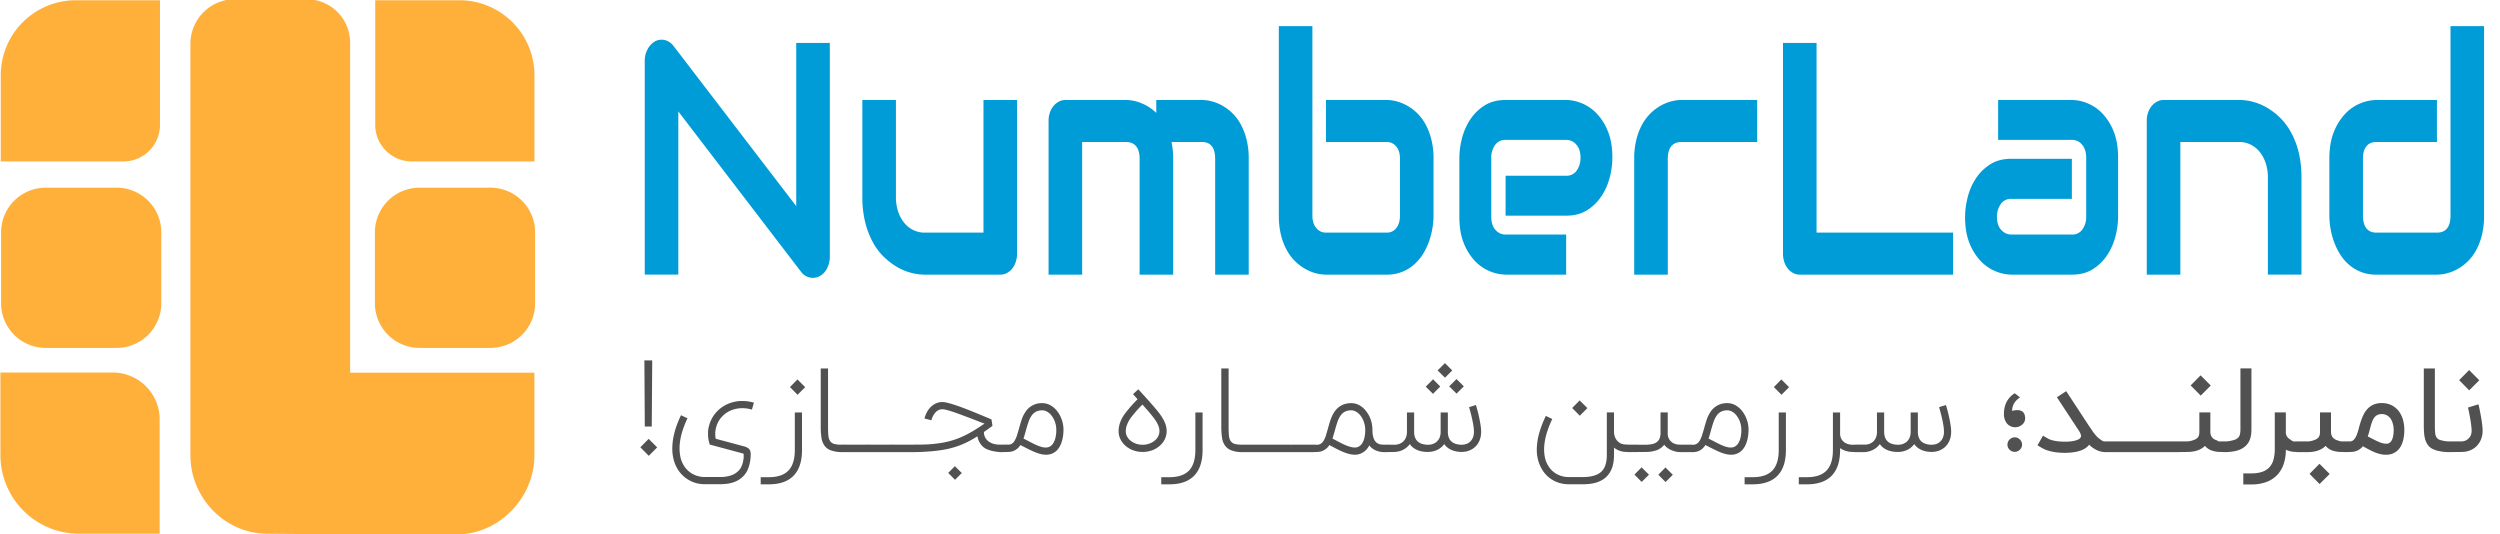
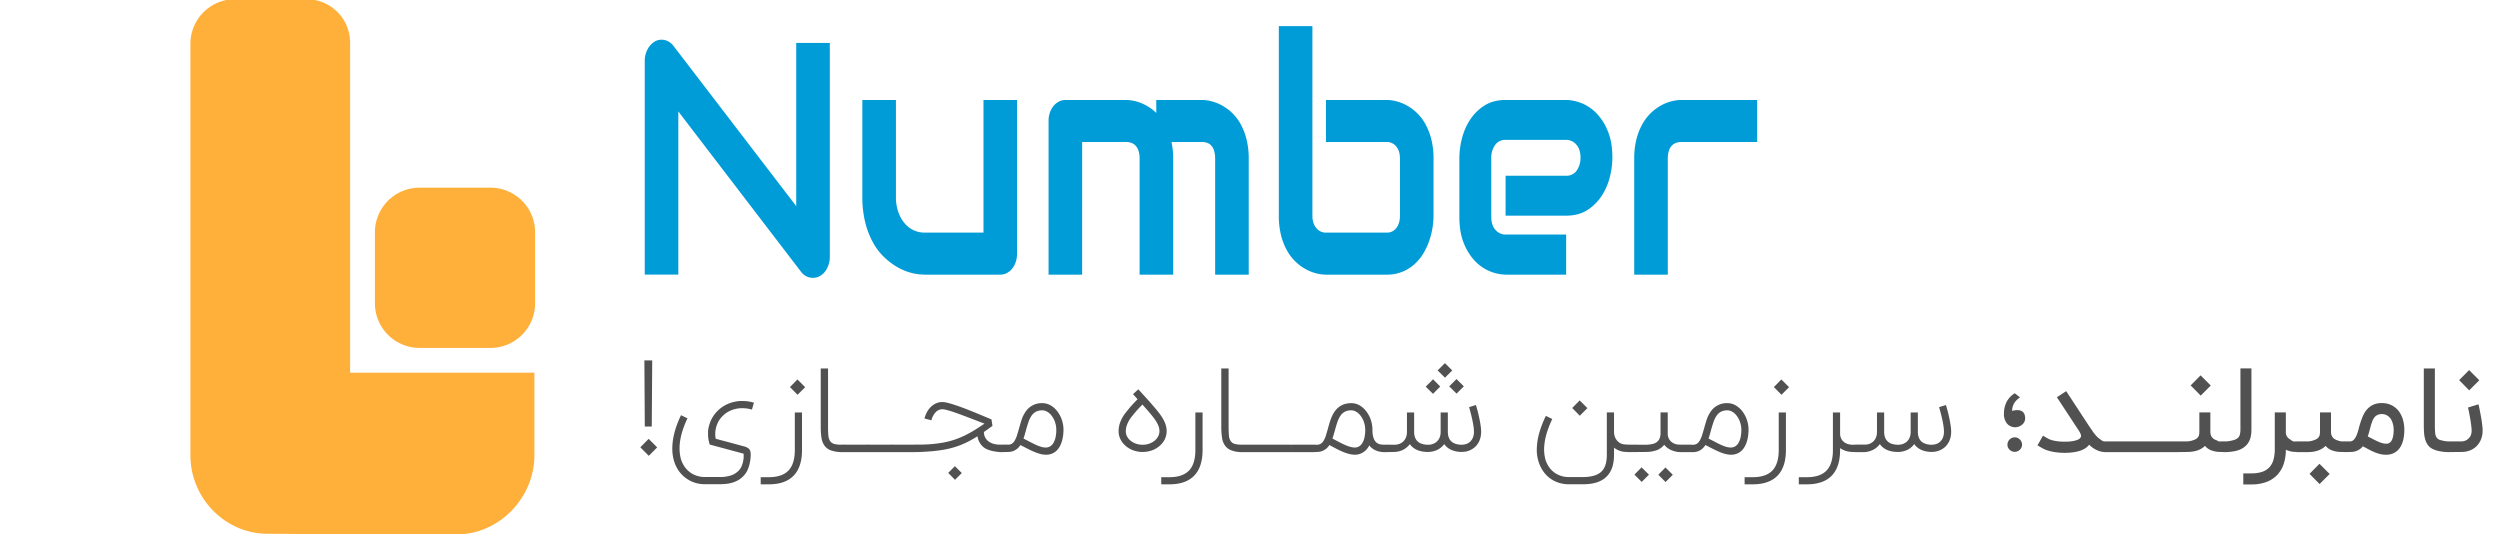
<svg xmlns="http://www.w3.org/2000/svg" width="2339" height="500" viewBox="0 0 2339 500">
  <defs>
    <style>      .cls-1, .cls-2 {        fill: #ffb03b;      }      .cls-1, .cls-2, .cls-3, .cls-4, .cls-5 {        fill-rule: evenodd;      }      .cls-2 {        filter: url(#filter);      }      .cls-3 {        fill: #515151;      }      .cls-4, .cls-5 {        fill: #009cd7;      }      .cls-5 {        filter: url(#filter-2);      }    </style>
    <filter id="filter" x="178.156" y="-0.781" width="322.5" height="500.781" filterUnits="userSpaceOnUse" />
    <filter id="filter-2" x="1668.16" y="24.438" width="655.93" height="232.5" filterUnits="userSpaceOnUse" />
  </defs>
-   <path id="Rectangle_2_copy_4" data-name="Rectangle 2 copy 4" class="cls-1" d="M70.951,0.22h78.734V116.834a34.219,34.219,0,0,1-34.219,34.219H0.7V70.475A70.255,70.255,0,0,1,70.951.22Zm280.111,0H429.8a70.256,70.256,0,0,1,70.256,70.255v80.578H385.281a34.219,34.219,0,0,1-34.219-34.219V0.22ZM0.393,348.53h105.08a43.91,43.91,0,0,1,43.909,43.91V499.364h-75.4A73.586,73.586,0,0,1,.393,425.778V348.53Zm42.4-172.944h66.319a41.79,41.79,0,0,1,41.789,41.79v66.346a41.789,41.789,0,0,1-41.789,41.789H42.788A41.789,41.789,0,0,1,1,283.722V217.376A41.79,41.79,0,0,1,42.788,175.586Z" />
  <path id="Rectangle_2_copy_5" data-name="Rectangle 2 copy 5" class="cls-2" d="M392.549,175.586h66.319a41.79,41.79,0,0,1,41.789,41.79v66.346a41.789,41.789,0,0,1-41.789,41.789H392.549a41.788,41.788,0,0,1-41.789-41.789V217.376A41.789,41.789,0,0,1,392.549,175.586ZM219.94-.788h66.318c23.08,0,41.317,17.933,41.317,41.017V500l-77.353-.636c-39.8,0-72.072-33.485-72.072-73.3V41.01A41.794,41.794,0,0,1,219.94-.788ZM327.575,348.659H499.983V426.01c0,39.805-32.99,73.99-72.8,73.99H327.575V348.659Z" />
-   <path id="_نامبرلنـــد_سرزمین_شمـــاره_مجـــازی_copy" data-name="!نامبرلنـــد؛ سرزمین شمـــاره مجـــازی copy" class="cls-3" d="M610.22,337.218h-7.336l0.383,61.817h6.515Zm-3.23,89.248,7.883-7.884-7.993-7.994-7.773,7.884Zm86.932-51.3a30.435,30.435,0,0,0-5.748.547,34.792,34.792,0,0,0-6.131,1.753,30.656,30.656,0,0,0-5.612,2.874,31.861,31.861,0,0,0-4.9,3.915,30.218,30.218,0,0,0-8.048,13.688,24.566,24.566,0,0,0-1.04,5.969v2.3a30.189,30.189,0,0,0,1.04,7.83l0.493,1.862,31.7,8.541q0.108,1.1.109,2.245,0,0.822-.055,1.643a25.95,25.95,0,0,1-.684,4.243,22.269,22.269,0,0,1-1.423,4.052,13.182,13.182,0,0,1-2.272,3.422,17.666,17.666,0,0,1-7.117,4.654,32.553,32.553,0,0,1-11.058,1.588H659.652a23.817,23.817,0,0,1-11.414-2.738,21.869,21.869,0,0,1-8.293-7.775,24.469,24.469,0,0,1-3.312-8.1,39.752,39.752,0,0,1-.849-7.94q0-1.587.11-3.285a56.912,56.912,0,0,1,2.217-11.964,83.805,83.805,0,0,1,5.119-13.113l-6.077-2.9q-7.61,15.77-8.1,29.293Q629,418.8,629,419.841a40.643,40.643,0,0,0,1.04,9.2,32.457,32.457,0,0,0,4.215,10.294,28.9,28.9,0,0,0,4.845,5.831,30,30,0,0,0,6.049,4.326,28.756,28.756,0,0,0,6.843,2.655,30.121,30.121,0,0,0,7.227.877h13.959a56.726,56.726,0,0,0,6.98-.411,30.487,30.487,0,0,0,6.295-1.451,24.253,24.253,0,0,0,5.584-2.793,22.286,22.286,0,0,0,4.79-4.435,18.287,18.287,0,0,0,2.655-4.352,30.787,30.787,0,0,0,1.7-4.983,39.028,39.028,0,0,0,.9-4.955,38.449,38.449,0,0,0,.273-4.271,16.947,16.947,0,0,0-.164-2.409,5.56,5.56,0,0,0-.766-2.136,5.823,5.823,0,0,0-1.889-1.806,12.9,12.9,0,0,0-3.476-1.424q-1.314-.328-3.5-0.931t-4.844-1.314q-2.656-.711-5.475-1.478t-5.337-1.424q-2.519-.657-4.462-1.177t-2.819-.794a24.158,24.158,0,0,1-.438-4.545,23.179,23.179,0,0,1,1.1-7.063,22.556,22.556,0,0,1,5.967-9.8,24.038,24.038,0,0,1,8.293-5.365,27.5,27.5,0,0,1,9.991-1.807,32.6,32.6,0,0,1,8.978,1.314l1.861-6.461a38.162,38.162,0,0,0-10.894-1.588h-0.547Zm25.4,77.969q15.327,0,23.184-8.1t7.856-23.982V385.894h-6.734v35.151q0,12.429-5.474,18.671-5.969,6.735-18.832,6.735h-7.609v6.68h7.609ZM746.2,369.358l7.117-7.118-7.226-7.227-7.008,7.118ZM788,423v-7h-1a22.128,22.128,0,0,1-6.394-.622,6.836,6.836,0,0,1-3.914-2.628,10.894,10.894,0,0,1-1.643-5.174q-0.327-3.285-.328-8.377v-54.48h-6.843V399.2a69.592,69.592,0,0,0,.657,10.157,17.373,17.373,0,0,0,2.737,7.419,12.635,12.635,0,0,0,6,4.544A30.642,30.642,0,0,0,788,423h0Zm0-7v7h22v-7H788Zm22,0v7h23v-7H810Zm23,0v7h22v-7H833Zm105,0h-2a22.945,22.945,0,0,1-6.031-.649,14.926,14.926,0,0,1-4.927-2.272,10.967,10.967,0,0,1-3.285-3.751,10.711,10.711,0,0,1-1.2-5.147q1.916-1.368,3.914-2.792t4.078-2.957l-0.93-6.077q-0.878-.328-2.929-1.178t-4.927-2.053q-2.874-1.2-6.323-2.628t-7.117-2.875q-3.667-1.449-7.335-2.792t-6.953-2.382q-3.284-1.039-5.939-1.67a19.736,19.736,0,0,0-4.353-.629,14.322,14.322,0,0,0-5.994,1.231,16.965,16.965,0,0,0-4.845,3.313,20.016,20.016,0,0,0-3.64,4.873,26.544,26.544,0,0,0-2.327,5.968l6.515,1.7a16.13,16.13,0,0,1,4.023-7.611,8.629,8.629,0,0,1,6.214-2.738,16.271,16.271,0,0,1,3.7.6q2.382,0.6,5.5,1.616t6.815,2.382q3.7,1.368,7.637,2.847t7.965,3.039q4.024,1.56,7.8,2.984-5.091,3.449-9.689,6.269a101.293,101.293,0,0,1-9.17,5.01,81.122,81.122,0,0,1-9.416,3.805,77.935,77.935,0,0,1-10.456,2.656,113.5,113.5,0,0,1-12.262,1.533C865.672,415.953,860.839,416,855,416v7c5.328,0,9.769-.293,13.93-0.586s8.019-.712,11.578-1.259a91.958,91.958,0,0,0,9.908-2.053,78.138,78.138,0,0,0,8.677-2.875A80.169,80.169,0,0,0,907,412.559q3.8-2.025,7.527-4.381a16.977,16.977,0,0,0,2,5.832,15.971,15.971,0,0,0,3.969,4.626,13.709,13.709,0,0,0,3.148,1.78,28.37,28.37,0,0,0,4.051,1.341,35.7,35.7,0,0,0,4.352.822A33.9,33.9,0,0,0,936,423h2v-7Zm-44.491,32.915,6.351-6.351-6.46-6.407-6.241,6.3Zm84.634-30.224a13.3,13.3,0,0,1-3.668-.548,32.487,32.487,0,0,1-4.818-1.752q-2.574-1.149-5.584-2.737t-6.514-3.34q0.657-1.808,1.2-3.724t1.095-3.942q1.2-4.38,2.409-7.857a24.177,24.177,0,0,1,2.874-5.886,11.567,11.567,0,0,1,4.078-3.7,12.559,12.559,0,0,1,5.967-1.286,8.115,8.115,0,0,1,3.066.574,12.383,12.383,0,0,1,2.573,1.4,12.629,12.629,0,0,1,2,1.752,18.776,18.776,0,0,1,1.4,1.7,20.737,20.737,0,0,1,2.984,6,21.944,21.944,0,0,1,1.067,6.652,30.927,30.927,0,0,1-.848,7.8,16.938,16.938,0,0,1-2.19,5.174,8.336,8.336,0,0,1-3.066,2.847,7.5,7.5,0,0,1-3.421.876h-0.6Zm-18.777-33.235a28.867,28.867,0,0,0-3.586,7.391q-1.287,4-2.381,8.049-0.933,3.285-1.862,6.269a22.624,22.624,0,0,1-2.244,5.12,8.173,8.173,0,0,1-2.71,2.929A6.724,6.724,0,0,1,943,416h-5v7l4.942-.148a13.26,13.26,0,0,0,11.716-6.461q3.886,1.971,7.116,3.614t6.1,2.847a41.172,41.172,0,0,0,5.5,1.889,21.206,21.206,0,0,0,5.365.685,14.155,14.155,0,0,0,5.365-.958,13.97,13.97,0,0,0,4.16-2.6,15.862,15.862,0,0,0,3.093-3.888,23.338,23.338,0,0,0,2.08-4.873,35.148,35.148,0,0,0,1.177-5.448,42.094,42.094,0,0,0,.384-5.667,28.384,28.384,0,0,0-1.4-8.76,27.31,27.31,0,0,0-3.969-7.83,21.194,21.194,0,0,0-6.6-6.105,15.61,15.61,0,0,0-7.856-2.108,18.068,18.068,0,0,0-15.82,8.268h0Zm118.084,36.027a21.988,21.988,0,0,0,7.11-4,19.339,19.339,0,0,0,5.18-6.433,17.492,17.492,0,0,0,1.77-7.748,18.936,18.936,0,0,0-.98-6.105,30.592,30.592,0,0,0-2.71-5.831,52.631,52.631,0,0,0-4.08-5.859q-2.355-2.957-5.09-6.077-2.25-2.628-4.65-5.311t-4.41-4.873c-1.33-1.46-2.43-2.656-3.28-3.587a16.8,16.8,0,0,0-1.35-1.4l-4.92,4.49,4.27,4.763c-0.51.548-1.09,1.142-1.73,1.78s-1.28,1.314-1.94,2.026-1.31,1.433-1.97,2.162-1.26,1.424-1.81,2.081c-0.98,1.205-2.08,2.546-3.28,4.025a36.471,36.471,0,0,0-3.37,4.927,30.591,30.591,0,0,0-2.6,5.941,23.047,23.047,0,0,0-1.04,7.063,16.456,16.456,0,0,0,1.78,7.529,19.8,19.8,0,0,0,4.82,6.16,22.759,22.759,0,0,0,7.11,4.134,25.026,25.026,0,0,0,8.74,1.5A25.873,25.873,0,0,0,1077.45,421.483Zm-3.89-37.67q2.79,3.231,4.9,5.886a47.78,47.78,0,0,1,3.5,4.983,23.434,23.434,0,0,1,2.11,4.435,13.147,13.147,0,0,1,.71,4.188,10.612,10.612,0,0,1-1.23,4.983,12.786,12.786,0,0,1-3.37,4.079,16.659,16.659,0,0,1-5.01,2.738,18.343,18.343,0,0,1-6.15,1.013,18.793,18.793,0,0,1-6.05-.986,16.582,16.582,0,0,1-5.23-2.847,12.451,12.451,0,0,1-3.29-4.025,10.439,10.439,0,0,1-1.15-4.736,16.571,16.571,0,0,1,.88-5.393,25.229,25.229,0,0,1,2.19-4.763,32.582,32.582,0,0,1,2.87-4.107q1.56-1.889,2.88-3.477,0.7-.874,1.56-1.834c0.56-.638,1.15-1.277,1.75-1.916s1.19-1.26,1.78-1.862,1.13-1.158,1.64-1.67Zm20.53,69.318q15.33,0,23.18-8.1t7.86-23.982V385.894h-6.74v35.151q0,12.429-5.47,18.671-5.97,6.735-18.83,6.735h-7.61v6.68h7.61ZM1163,423v-7h-1a24,24,0,0,1-6.63-.622,6.819,6.819,0,0,1-3.91-2.628,10.862,10.862,0,0,1-1.64-5.174q-0.33-3.285-.33-8.377v-54.48h-6.85V399.2a69.281,69.281,0,0,0,.66,10.157,17.362,17.362,0,0,0,2.74,7.419,12.636,12.636,0,0,0,5.99,4.544A26.193,26.193,0,0,0,1162,423h1Zm0-7v7h22v-7h-22Zm22,0v7h23l-0.05-6.937Zm23,0v7h21v-7h-21Zm89,7v-7h-2a14.347,14.347,0,0,1-4.31-.43,7.882,7.882,0,0,1-3.14-1.752q-3.51-3.229-3.51-11.827a28.653,28.653,0,0,0-1.37-8.76,26.011,26.011,0,0,0-3.99-7.83,20.578,20.578,0,0,0-6.57-6.105,15.654,15.654,0,0,0-7.83-2.108q-10.29,0-15.88,8.268a24.324,24.324,0,0,0-1.99,3.559q-0.855,1.861-1.56,3.832-0.72,1.971-1.29,4c-0.38,1.351-.76,2.7-1.12,4.052q-0.93,3.285-1.84,6.269a21.974,21.974,0,0,1-2.21,5.12,8.65,8.65,0,0,1-2.77,2.929,6.951,6.951,0,0,1-3.64.9L1229,416v7l2.98-.148a13.472,13.472,0,0,0,11.77-6.461c2.52,1.351,4.85,2.583,7.01,3.7s4.19,2.063,6.13,2.847a40.244,40.244,0,0,0,5.58,1.835,22.521,22.521,0,0,0,5.37.657,13.262,13.262,0,0,0,4.05-.63,15.283,15.283,0,0,0,3.72-1.779,15.038,15.038,0,0,0,3.15-2.765,16.091,16.091,0,0,0,2.33-3.587,11.155,11.155,0,0,0,1.91,2.081,14.985,14.985,0,0,0,5.28,3.093A19.455,19.455,0,0,0,1295,423h2Zm-29.49-4.309a15.345,15.345,0,0,1-3.89-.548,34.887,34.887,0,0,1-4.9-1.724q-2.6-1.122-5.58-2.683t-6.49-3.422c0.4-1.205.79-2.445,1.15-3.724s0.75-2.591,1.15-3.942c0.77-2.92,1.55-5.538,2.36-7.857a24.248,24.248,0,0,1,2.87-5.886,11.514,11.514,0,0,1,4.08-3.7,12.661,12.661,0,0,1,6.02-1.286,7.93,7.93,0,0,1,3.04.574,12.453,12.453,0,0,1,2.54,1.4,12.216,12.216,0,0,1,2,1.752,19.059,19.059,0,0,1,1.4,1.7,20.856,20.856,0,0,1,2.98,6,21.98,21.98,0,0,1,1.07,6.652,32.251,32.251,0,0,1-.82,7.8,16.164,16.164,0,0,1-2.19,5.174,8.7,8.7,0,0,1-3.07,2.847,7.326,7.326,0,0,1-3.39.876h-0.33ZM1297,423l7.02-.148a19.418,19.418,0,0,0,6.76-1.177,17.518,17.518,0,0,0,5.72-3.422q0.615-.546,1.26-1.232a12.028,12.028,0,0,0,1.26-1.56c0.26,0.365.51,0.711,0.77,1.04a9.544,9.544,0,0,0,.82.931q5.415,5.419,15.33,5.42a20.632,20.632,0,0,0,6.9-1.177,17.4,17.4,0,0,0,5.85-3.422q0.6-.546,1.26-1.232a12.028,12.028,0,0,0,1.26-1.56c0.26,0.365.51,0.711,0.77,1.04a9.544,9.544,0,0,0,.82.931q5.415,5.419,15.22,5.42V422.8a18.8,18.8,0,0,0,6.51-1.232,17.255,17.255,0,0,0,5.48-3.368,16.687,16.687,0,0,0,2-2.19,18.065,18.065,0,0,0,1.86-3.066,18.843,18.843,0,0,0,1.36-4.024,22.533,22.533,0,0,0,.53-5.065,36.337,36.337,0,0,0-.36-4.846q-0.36-2.655-.88-5.366c-0.34-1.807-.72-3.567-1.12-5.283s-0.78-3.249-1.15-4.6-0.67-2.464-.93-3.34-0.4-1.369-.44-1.478l-6.4,1.971q0,0.055.33,1.232t0.84,3.066c0.35,1.26.72,2.693,1.1,4.3s0.75,3.258,1.09,4.956,0.63,3.358.85,4.982a33.137,33.137,0,0,1,.33,4.408,14.057,14.057,0,0,1-1.04,5.722,11.083,11.083,0,0,1-2.65,3.778,9.721,9.721,0,0,1-3.62,2.08,13.108,13.108,0,0,1-3.97.63v0.055q-13.125-.165-13.13-12.21V385.894h-6.74v18.014a13.714,13.714,0,0,1-1.06,5.721,10.647,10.647,0,0,1-2.77,3.751,10.973,10.973,0,0,1-3.75,2.081,13.339,13.339,0,0,1-4.08.657q-13.14-.165-13.14-12.21V385.894h-6.73v18.014a13.708,13.708,0,0,1-1.07,5.721,10.508,10.508,0,0,1-2.76,3.751,10.973,10.973,0,0,1-3.75,2.081,13.339,13.339,0,0,1-4.08.657L1297,416v7Zm43.76-68.152-6.85,6.9,6.79,6.735,6.79-6.844Zm21.95-.219-6.84,6.845,6.89,6.789,6.79-6.789Zm-10.84-14.893-6.84,6.845,6.89,6.789,6.79-6.789ZM1524,416c-1.75,0-5.4-.184-6.86-0.786a11.132,11.132,0,0,1-3.75-2.491,11.294,11.294,0,0,1-2.44-3.833,13.68,13.68,0,0,1-.87-4.982V385.839h-6.74V425.59q0,9.855-4.16,14.674-5.19,6.078-18.45,6.078h-12.86a23.146,23.146,0,0,1-11.06-2.656,21.164,21.164,0,0,1-8.05-7.529,23.625,23.625,0,0,1-3.28-7.939,38.223,38.223,0,0,1-.82-7.611c0-1.167.05-2.372,0.16-3.613a56.392,56.392,0,0,1,2.33-11.854,91.4,91.4,0,0,1,5.17-13.114l-6.02-2.9a96.53,96.53,0,0,0-6.02,15.386,59.985,59.985,0,0,0-2.41,14.236c-0.04.694-.05,1.387-0.05,2.08a35.59,35.59,0,0,0,1.15,9.309,33.217,33.217,0,0,0,4.1,9.581,27.518,27.518,0,0,0,10.46,9.883,29.73,29.73,0,0,0,14.34,3.477h12.86a59.066,59.066,0,0,0,6.77-.383,33.752,33.752,0,0,0,6.32-1.341,26.062,26.062,0,0,0,5.66-2.574,19.622,19.622,0,0,0,4.79-4.134q5.805-6.681,5.81-19.054V418.8a18.124,18.124,0,0,0,5.47,3.011,19.474,19.474,0,0,0,6.41,1.04L1524,423v-7h0Zm-45.95-27.04,7.12-7.118-7.23-7.228-7,7.118ZM1572,416a14.874,14.874,0,0,1-3.98-.43,10.914,10.914,0,0,1-3.8-1.807,9.732,9.732,0,0,1-2.79-3.285,10.25,10.25,0,0,1-1.1-4.983V385.839h-6.73V405.5a13.034,13.034,0,0,1-1.07,5.12,8,8,0,0,1-2.71,3.2,11.267,11.267,0,0,1-4.27,1.7,36.634,36.634,0,0,1-5.75.6L1524,416v7l15.8-.148a29.9,29.9,0,0,0,10.24-1.642,16.078,16.078,0,0,0,7.01-5.092,14.04,14.04,0,0,0,2.46,2.518,17.8,17.8,0,0,0,5.75,3.121A20.58,20.58,0,0,0,1572,423h9v-7h-9Zm-6.91,28.206-6.89-6.844-6.68,6.789L1558.3,451Zm-22.33-.109-6.9-6.845-6.68,6.79,6.79,6.844Zm76.31-25.406a13.326,13.326,0,0,1-3.67-.548,32.587,32.587,0,0,1-4.82-1.752q-2.565-1.149-5.58-2.737t-6.51-3.34q0.645-1.808,1.2-3.724c0.36-1.277.73-2.591,1.09-3.942q1.215-4.38,2.41-7.857a24.252,24.252,0,0,1,2.88-5.886,11.514,11.514,0,0,1,4.08-3.7,12.518,12.518,0,0,1,5.96-1.286,8.12,8.12,0,0,1,3.07.574,12.184,12.184,0,0,1,2.57,1.4,12.647,12.647,0,0,1,2,1.752,19.059,19.059,0,0,1,1.4,1.7,20.856,20.856,0,0,1,2.98,6,21.98,21.98,0,0,1,1.07,6.652,31.15,31.15,0,0,1-.85,7.8,17.113,17.113,0,0,1-2.19,5.174,8.384,8.384,0,0,1-3.07,2.847,7.505,7.505,0,0,1-3.42.876h-0.6Zm-18.78-33.235a28.72,28.72,0,0,0-3.58,7.391c-0.86,2.665-1.66,5.348-2.38,8.049q-0.945,3.285-1.87,6.269a22.4,22.4,0,0,1-2.24,5.12,8.173,8.173,0,0,1-2.71,2.929,6.951,6.951,0,0,1-3.64.9L1581,416v7h3c5,0,8.77-2.3,11.58-6.609q3.9,1.971,7.12,3.614c2.15,1.1,4.19,2.045,6.1,2.847a41.068,41.068,0,0,0,5.51,1.889,21.19,21.19,0,0,0,5.36.685,14.167,14.167,0,0,0,5.37-.958,14.021,14.021,0,0,0,4.16-2.6,16.017,16.017,0,0,0,3.09-3.888,23.232,23.232,0,0,0,2.08-4.873,35.622,35.622,0,0,0,1.18-5.448,42.926,42.926,0,0,0,.38-5.667,28.389,28.389,0,0,0-1.4-8.76,27.39,27.39,0,0,0-3.96-7.83,21.3,21.3,0,0,0-6.6-6.105,15.6,15.6,0,0,0-7.86-2.108,18.068,18.068,0,0,0-15.82,8.268h0Zm39.58,67.675q15.33,0,23.19-8.1,7.845-8.1,7.85-23.982V385.894h-6.73v35.151q0,12.429-5.48,18.671-5.955,6.735-18.83,6.735h-7.61v6.68h7.61Zm26.88-83.773,7.12-7.118-7.23-7.227-7.01,7.118ZM1736,416l-2.47.118a16.553,16.553,0,0,1-4.18-.548,11.19,11.19,0,0,1-3.84-1.807,9.783,9.783,0,0,1-2.81-3.285,10.364,10.364,0,0,1-1.1-4.983v-19.6h-6.73v35.151q0,12.429-5.48,18.671-5.97,6.735-18.83,6.735h-7.61v6.68h7.61q15.33,0,23.19-8.1,7.845-8.1,7.85-23.982v-1.806a19.057,19.057,0,0,0,5.5,2.682,21.812,21.812,0,0,0,6.43.931L1736,423v-7Zm0,7h8a18.264,18.264,0,0,0,6.53-1.325,17.622,17.622,0,0,0,5.72-3.422q0.6-.546,1.26-1.232a12.028,12.028,0,0,0,1.26-1.56c0.26,0.365.51,0.711,0.77,1.04a9.544,9.544,0,0,0,.82.931q5.415,5.419,15.33,5.42a20.531,20.531,0,0,0,6.89-1.177,17.353,17.353,0,0,0,5.86-3.422q0.6-.546,1.26-1.232a12.028,12.028,0,0,0,1.26-1.56c0.25,0.365.51,0.711,0.77,1.04a8.379,8.379,0,0,0,.82.931q5.415,5.419,15.22,5.42V422.8a18.8,18.8,0,0,0,6.51-1.232,17.21,17.21,0,0,0,5.47-3.368,15.4,15.4,0,0,0,2-2.19,16.861,16.861,0,0,0,1.86-3.066,18.3,18.3,0,0,0,1.37-4.024,22.559,22.559,0,0,0,.52-5.065,37.956,37.956,0,0,0-.35-4.846q-0.36-2.655-.88-5.366t-1.12-5.283c-0.4-1.716-.79-3.249-1.15-4.6s-0.68-2.464-.93-3.34-0.4-1.369-.44-1.478l-6.4,1.971c0,0.037.11,0.448,0.32,1.232s0.51,1.807.85,3.066,0.71,2.693,1.1,4.3,0.75,3.258,1.09,4.956,0.63,3.358.85,4.982a33.137,33.137,0,0,1,.33,4.408,14.057,14.057,0,0,1-1.04,5.722,10.968,10.968,0,0,1-2.66,3.778,9.683,9.683,0,0,1-3.61,2.08,13.108,13.108,0,0,1-3.97.63v0.055q-13.14-.165-13.14-12.21V385.894h-6.73v18.014a13.708,13.708,0,0,1-1.07,5.721,10.508,10.508,0,0,1-2.76,3.751,10.973,10.973,0,0,1-3.75,2.081,13.339,13.339,0,0,1-4.08.657q-13.14-.165-13.14-12.21V385.894h-6.73v18.014a13.708,13.708,0,0,1-1.07,5.721,10.508,10.508,0,0,1-2.76,3.751,11.161,11.161,0,0,1-3.75,2.081A15.978,15.978,0,0,1,1744,416h-8v7Zm153.77-11.81a6.521,6.521,0,0,0-4.76-2.026,6.908,6.908,0,0,0-6.84,6.844,6.514,6.514,0,0,0,2.02,4.764,6.806,6.806,0,0,0,9.58,0,6.558,6.558,0,0,0,0-9.582h0Zm-2.52-27.486a17.827,17.827,0,0,0-4.7.766q0-7.884,7.39-12.648c-0.95-.767-1.84-1.478-2.66-2.135s-1.6-1.241-2.33-1.753q-10.065,6.462-10.07,19.383a13.872,13.872,0,0,0,2.63,8.651,10.025,10.025,0,0,0,15.11.657,7.623,7.623,0,0,0,2.13-4.982q0-7.938-7.5-7.939h0ZM1969,413c-1.64,0-2.49-.943-3.86-1.838a20.193,20.193,0,0,1-3.91-3.394,39.184,39.184,0,0,1-3.54-4.545q-1.665-2.49-3.31-4.846l-21.24-32.414-8.7,5.695,20.53,31.264a14.369,14.369,0,0,1,1.69,3.258,6.812,6.812,0,0,1,.39,1.779,1.966,1.966,0,0,1-.5,1.369,4.873,4.873,0,0,1-2.6,2.053,21.138,21.138,0,0,1-5.22,1.4,38.758,38.758,0,0,1-4.71.41q-1.98.029-2.79,0.028-2.355,0-4.71-.219a38.653,38.653,0,0,1-5.89-.959,18.334,18.334,0,0,1-4.68-1.779l-4.54-2.628-5.15,9.034,4.49,2.628a26.021,26.021,0,0,0,4.55,2,39.7,39.7,0,0,0,5.22,1.369,54.555,54.555,0,0,0,5.56.766q2.85,0.246,5.64.247c1.53,0,3.01-.055,4.43-0.165s2.78-.255,4.05-0.438q10.29-1.478,14.4-7.008c4.6,4.526,9.96,6.937,15.4,6.937h1V413h-2Zm2,10h22s0.02-.33.02-0.695L1993,413h-22v10Zm22-1v1h21V413h-21v9Zm21-9v10h23V413h-23Zm64,0c-0.29,0-1.42.037-2,0s-1.3-.754-2-1a13.721,13.721,0,0,1-1.69-.7,7.269,7.269,0,0,1-3.7-3.887,8.873,8.873,0,0,1-.6-3.45V385.839h-10.29v18.507a11.485,11.485,0,0,1-.36,2.765,5.622,5.622,0,0,1-1.53,2.628,9.026,9.026,0,0,1-3.48,1.971A18.856,18.856,0,0,1,2046,413h-9v10l9.11-.148q11.175,0,16.86-5.694a13.958,13.958,0,0,0,6.11,4.271,24.935,24.935,0,0,0,8.78,1.423L2082,423V413h-4Zm-19.02-42.875,9.41-9.418-9.52-9.527-9.31,9.418ZM2082,423a45.888,45.888,0,0,0,6.32-.5,29.887,29.887,0,0,0,5.26-1.095,20.556,20.556,0,0,0,4.18-1.807,18.531,18.531,0,0,0,3.42-2.546,14.942,14.942,0,0,0,2.8-3.641,18.644,18.644,0,0,0,1.58-3.969,22.077,22.077,0,0,0,.72-4.025c0.11-1.332.16-2.618,0.16-3.86V344.664h-10.29v56.889a19.8,19.8,0,0,1-.52,5.01,6.243,6.243,0,0,1-1.62,2.929,9.358,9.358,0,0,1-4.35,2.273A27.464,27.464,0,0,1,2082,413h0v10Zm67-10a27.45,27.45,0,0,1-3,0c-1.05-.065-2.02-0.949-3.1-1.7a11.78,11.78,0,0,1-2.99-2.546,7.917,7.917,0,0,1-1.28-4.791V385.839h-10.35v34.166A36.657,36.657,0,0,1,2127,430.3a16.953,16.953,0,0,1-4,7.118,16.45,16.45,0,0,1-6.84,4.134,31.851,31.851,0,0,1-9.78,1.341h-7.55v10.349h7.55a39.949,39.949,0,0,0,13.77-2.191,26.685,26.685,0,0,0,10.1-6.378,27.389,27.389,0,0,0,6.24-10.212,40.657,40.657,0,0,0,2.14-13.688,22.486,22.486,0,0,0,9.69,2.08L2149,423V413Zm42,0a12.652,12.652,0,0,1-4-1,8.193,8.193,0,0,1-1.81-.7,7.269,7.269,0,0,1-3.7-3.887,8.873,8.873,0,0,1-.6-3.45V385.839H2170.6v18.507a11.485,11.485,0,0,1-.36,2.765,5.622,5.622,0,0,1-1.53,2.628,9.026,9.026,0,0,1-3.48,1.971A18.088,18.088,0,0,1,2159,413h-10v10h10c7.45,0,13.06-2.045,16.85-5.842a13.958,13.958,0,0,0,6.11,4.271,24.935,24.935,0,0,0,8.78,1.423L2195,423V413h-4Zm-20.79,39.857,9.42-9.417-9.53-9.527-9.3,9.417Zm58.72-38.245a31.153,31.153,0,0,1-3.92-1.424c-1.39-.6-2.88-1.322-4.49-2.162s-3.35-1.734-5.25-2.683q0.87-2.519,1.53-5.065t1.31-4.873c0.44-1.551.92-2.993,1.43-4.326a13.657,13.657,0,0,1,1.91-3.477,8.371,8.371,0,0,1,2.82-2.327,8.98,8.98,0,0,1,4.08-.848,9.689,9.689,0,0,1,4.38.9,9.984,9.984,0,0,1,3.07,2.327,11.711,11.711,0,0,1,1.99,3.121,19.559,19.559,0,0,1,1.13,3.313,20.322,20.322,0,0,1,.49,2.929c0.07,0.876.11,1.515,0.11,1.916a32.256,32.256,0,0,1-.41,5.558,16.966,16.966,0,0,1-1.04,3.723,7.371,7.371,0,0,1-1.42,2.245,5.921,5.921,0,0,1-1.59,1.177,4.175,4.175,0,0,1-1.48.438c-0.46.037-.81,0.055-1.07,0.055A13.032,13.032,0,0,1,2228.93,414.612Zm-8.49-35.946a17.746,17.746,0,0,0-5.53,4,22.114,22.114,0,0,0-3.75,5.64,56.036,56.036,0,0,0-2.54,6.515c-0.72,2.227-1.34,4.4-1.89,6.516a46.718,46.718,0,0,1-1.81,5.64,13.768,13.768,0,0,1-2.33,4A5.2,5.2,0,0,1,2199,413h-4v10l4.17-.148a14.425,14.425,0,0,0,11.55-5.311q3.405,1.863,6.22,3.34a54.589,54.589,0,0,0,5.39,2.491,33.372,33.372,0,0,0,5.04,1.561,23.637,23.637,0,0,0,5.14.547,19.986,19.986,0,0,0,3.01-.273,14.967,14.967,0,0,0,3.64-1.095,14.786,14.786,0,0,0,3.73-2.41,15.907,15.907,0,0,0,3.31-4.188,24.439,24.439,0,0,0,2.38-6.434,40.462,40.462,0,0,0,.9-9.144,33.92,33.92,0,0,0-1.28-9.308,23.86,23.86,0,0,0-3.92-7.939,19.36,19.36,0,0,0-6.59-5.5,20.092,20.092,0,0,0-9.34-2.053A18.49,18.49,0,0,0,2220.44,378.666ZM2291,413a28.334,28.334,0,0,1-7.17-1.126,6.545,6.545,0,0,1-3.88-2.19,8.608,8.608,0,0,1-1.59-4.572q-0.3-2.957-.3-7.72V344.719h-10.35v52.673q0,4.27.27,7.775a29.628,29.628,0,0,0,1.15,6.324,16.515,16.515,0,0,0,2.44,4.928,12.359,12.359,0,0,0,4.16,3.5,22.642,22.642,0,0,0,6.35,2.135A44.738,44.738,0,0,0,2291,423V413Zm18.04-31.706c0.15,0.512.33,1.279,0.55,2.3s0.46,2.19.71,3.5,0.51,2.711.77,4.189,0.48,2.921.68,4.325,0.37,2.72.49,3.943a29.956,29.956,0,0,1,.2,3.038,11.108,11.108,0,0,1-1.13,5.476,11.863,11.863,0,0,1-2.62,2.957c-1.91,1.738-5.14,1.974-5.69,1.974h-12v10l12.35-.148a20.972,20.972,0,0,0,6.95-1.2,18.081,18.081,0,0,0,6.21-3.7,18.662,18.662,0,0,0,4.49-6.3,21.806,21.806,0,0,0,1.73-9.062,36.37,36.37,0,0,0-.28-4.216c-0.18-1.605-.4-3.275-0.65-5.009s-0.55-3.45-.88-5.147-0.63-3.249-.9-4.654-0.52-2.582-.74-3.532-0.37-1.533-.44-1.752Zm1.15-16.1,9.42-9.418-9.53-9.527-9.3,9.418Z" />
+   <path id="_نامبرلنـــد_سرزمین_شمـــاره_مجـــازی_copy" data-name="!نامبرلنـــد؛ سرزمین شمـــاره مجـــازی copy" class="cls-3" d="M610.22,337.218h-7.336l0.383,61.817h6.515Zm-3.23,89.248,7.883-7.884-7.993-7.994-7.773,7.884Zm86.932-51.3a30.435,30.435,0,0,0-5.748.547,34.792,34.792,0,0,0-6.131,1.753,30.656,30.656,0,0,0-5.612,2.874,31.861,31.861,0,0,0-4.9,3.915,30.218,30.218,0,0,0-8.048,13.688,24.566,24.566,0,0,0-1.04,5.969v2.3a30.189,30.189,0,0,0,1.04,7.83l0.493,1.862,31.7,8.541q0.108,1.1.109,2.245,0,0.822-.055,1.643a25.95,25.95,0,0,1-.684,4.243,22.269,22.269,0,0,1-1.423,4.052,13.182,13.182,0,0,1-2.272,3.422,17.666,17.666,0,0,1-7.117,4.654,32.553,32.553,0,0,1-11.058,1.588H659.652a23.817,23.817,0,0,1-11.414-2.738,21.869,21.869,0,0,1-8.293-7.775,24.469,24.469,0,0,1-3.312-8.1,39.752,39.752,0,0,1-.849-7.94q0-1.587.11-3.285a56.912,56.912,0,0,1,2.217-11.964,83.805,83.805,0,0,1,5.119-13.113l-6.077-2.9q-7.61,15.77-8.1,29.293Q629,418.8,629,419.841a40.643,40.643,0,0,0,1.04,9.2,32.457,32.457,0,0,0,4.215,10.294,28.9,28.9,0,0,0,4.845,5.831,30,30,0,0,0,6.049,4.326,28.756,28.756,0,0,0,6.843,2.655,30.121,30.121,0,0,0,7.227.877h13.959a56.726,56.726,0,0,0,6.98-.411,30.487,30.487,0,0,0,6.295-1.451,24.253,24.253,0,0,0,5.584-2.793,22.286,22.286,0,0,0,4.79-4.435,18.287,18.287,0,0,0,2.655-4.352,30.787,30.787,0,0,0,1.7-4.983,39.028,39.028,0,0,0,.9-4.955,38.449,38.449,0,0,0,.273-4.271,16.947,16.947,0,0,0-.164-2.409,5.56,5.56,0,0,0-.766-2.136,5.823,5.823,0,0,0-1.889-1.806,12.9,12.9,0,0,0-3.476-1.424q-1.314-.328-3.5-0.931t-4.844-1.314q-2.656-.711-5.475-1.478t-5.337-1.424q-2.519-.657-4.462-1.177t-2.819-.794a24.158,24.158,0,0,1-.438-4.545,23.179,23.179,0,0,1,1.1-7.063,22.556,22.556,0,0,1,5.967-9.8,24.038,24.038,0,0,1,8.293-5.365,27.5,27.5,0,0,1,9.991-1.807,32.6,32.6,0,0,1,8.978,1.314l1.861-6.461a38.162,38.162,0,0,0-10.894-1.588h-0.547Zm25.4,77.969q15.327,0,23.184-8.1t7.856-23.982V385.894h-6.734v35.151q0,12.429-5.474,18.671-5.969,6.735-18.832,6.735h-7.609v6.68h7.609ZM746.2,369.358l7.117-7.118-7.226-7.227-7.008,7.118ZM788,423v-7h-1a22.128,22.128,0,0,1-6.394-.622,6.836,6.836,0,0,1-3.914-2.628,10.894,10.894,0,0,1-1.643-5.174q-0.327-3.285-.328-8.377v-54.48h-6.843V399.2a69.592,69.592,0,0,0,.657,10.157,17.373,17.373,0,0,0,2.737,7.419,12.635,12.635,0,0,0,6,4.544A30.642,30.642,0,0,0,788,423h0Zm0-7v7h22v-7H788Zm22,0v7h23v-7H810Zm23,0v7h22v-7H833Zm105,0h-2a22.945,22.945,0,0,1-6.031-.649,14.926,14.926,0,0,1-4.927-2.272,10.967,10.967,0,0,1-3.285-3.751,10.711,10.711,0,0,1-1.2-5.147q1.916-1.368,3.914-2.792t4.078-2.957l-0.93-6.077q-0.878-.328-2.929-1.178t-4.927-2.053q-2.874-1.2-6.323-2.628t-7.117-2.875q-3.667-1.449-7.335-2.792t-6.953-2.382q-3.284-1.039-5.939-1.67a19.736,19.736,0,0,0-4.353-.629,14.322,14.322,0,0,0-5.994,1.231,16.965,16.965,0,0,0-4.845,3.313,20.016,20.016,0,0,0-3.64,4.873,26.544,26.544,0,0,0-2.327,5.968l6.515,1.7a16.13,16.13,0,0,1,4.023-7.611,8.629,8.629,0,0,1,6.214-2.738,16.271,16.271,0,0,1,3.7.6q2.382,0.6,5.5,1.616t6.815,2.382q3.7,1.368,7.637,2.847t7.965,3.039q4.024,1.56,7.8,2.984-5.091,3.449-9.689,6.269a101.293,101.293,0,0,1-9.17,5.01,81.122,81.122,0,0,1-9.416,3.805,77.935,77.935,0,0,1-10.456,2.656,113.5,113.5,0,0,1-12.262,1.533C865.672,415.953,860.839,416,855,416v7c5.328,0,9.769-.293,13.93-0.586s8.019-.712,11.578-1.259a91.958,91.958,0,0,0,9.908-2.053,78.138,78.138,0,0,0,8.677-2.875A80.169,80.169,0,0,0,907,412.559q3.8-2.025,7.527-4.381a16.977,16.977,0,0,0,2,5.832,15.971,15.971,0,0,0,3.969,4.626,13.709,13.709,0,0,0,3.148,1.78,28.37,28.37,0,0,0,4.051,1.341,35.7,35.7,0,0,0,4.352.822A33.9,33.9,0,0,0,936,423h2v-7m-44.491,32.915,6.351-6.351-6.46-6.407-6.241,6.3Zm84.634-30.224a13.3,13.3,0,0,1-3.668-.548,32.487,32.487,0,0,1-4.818-1.752q-2.574-1.149-5.584-2.737t-6.514-3.34q0.657-1.808,1.2-3.724t1.095-3.942q1.2-4.38,2.409-7.857a24.177,24.177,0,0,1,2.874-5.886,11.567,11.567,0,0,1,4.078-3.7,12.559,12.559,0,0,1,5.967-1.286,8.115,8.115,0,0,1,3.066.574,12.383,12.383,0,0,1,2.573,1.4,12.629,12.629,0,0,1,2,1.752,18.776,18.776,0,0,1,1.4,1.7,20.737,20.737,0,0,1,2.984,6,21.944,21.944,0,0,1,1.067,6.652,30.927,30.927,0,0,1-.848,7.8,16.938,16.938,0,0,1-2.19,5.174,8.336,8.336,0,0,1-3.066,2.847,7.5,7.5,0,0,1-3.421.876h-0.6Zm-18.777-33.235a28.867,28.867,0,0,0-3.586,7.391q-1.287,4-2.381,8.049-0.933,3.285-1.862,6.269a22.624,22.624,0,0,1-2.244,5.12,8.173,8.173,0,0,1-2.71,2.929A6.724,6.724,0,0,1,943,416h-5v7l4.942-.148a13.26,13.26,0,0,0,11.716-6.461q3.886,1.971,7.116,3.614t6.1,2.847a41.172,41.172,0,0,0,5.5,1.889,21.206,21.206,0,0,0,5.365.685,14.155,14.155,0,0,0,5.365-.958,13.97,13.97,0,0,0,4.16-2.6,15.862,15.862,0,0,0,3.093-3.888,23.338,23.338,0,0,0,2.08-4.873,35.148,35.148,0,0,0,1.177-5.448,42.094,42.094,0,0,0,.384-5.667,28.384,28.384,0,0,0-1.4-8.76,27.31,27.31,0,0,0-3.969-7.83,21.194,21.194,0,0,0-6.6-6.105,15.61,15.61,0,0,0-7.856-2.108,18.068,18.068,0,0,0-15.82,8.268h0Zm118.084,36.027a21.988,21.988,0,0,0,7.11-4,19.339,19.339,0,0,0,5.18-6.433,17.492,17.492,0,0,0,1.77-7.748,18.936,18.936,0,0,0-.98-6.105,30.592,30.592,0,0,0-2.71-5.831,52.631,52.631,0,0,0-4.08-5.859q-2.355-2.957-5.09-6.077-2.25-2.628-4.65-5.311t-4.41-4.873c-1.33-1.46-2.43-2.656-3.28-3.587a16.8,16.8,0,0,0-1.35-1.4l-4.92,4.49,4.27,4.763c-0.51.548-1.09,1.142-1.73,1.78s-1.28,1.314-1.94,2.026-1.31,1.433-1.97,2.162-1.26,1.424-1.81,2.081c-0.98,1.205-2.08,2.546-3.28,4.025a36.471,36.471,0,0,0-3.37,4.927,30.591,30.591,0,0,0-2.6,5.941,23.047,23.047,0,0,0-1.04,7.063,16.456,16.456,0,0,0,1.78,7.529,19.8,19.8,0,0,0,4.82,6.16,22.759,22.759,0,0,0,7.11,4.134,25.026,25.026,0,0,0,8.74,1.5A25.873,25.873,0,0,0,1077.45,421.483Zm-3.89-37.67q2.79,3.231,4.9,5.886a47.78,47.78,0,0,1,3.5,4.983,23.434,23.434,0,0,1,2.11,4.435,13.147,13.147,0,0,1,.71,4.188,10.612,10.612,0,0,1-1.23,4.983,12.786,12.786,0,0,1-3.37,4.079,16.659,16.659,0,0,1-5.01,2.738,18.343,18.343,0,0,1-6.15,1.013,18.793,18.793,0,0,1-6.05-.986,16.582,16.582,0,0,1-5.23-2.847,12.451,12.451,0,0,1-3.29-4.025,10.439,10.439,0,0,1-1.15-4.736,16.571,16.571,0,0,1,.88-5.393,25.229,25.229,0,0,1,2.19-4.763,32.582,32.582,0,0,1,2.87-4.107q1.56-1.889,2.88-3.477,0.7-.874,1.56-1.834c0.56-.638,1.15-1.277,1.75-1.916s1.19-1.26,1.78-1.862,1.13-1.158,1.64-1.67Zm20.53,69.318q15.33,0,23.18-8.1t7.86-23.982V385.894h-6.74v35.151q0,12.429-5.47,18.671-5.97,6.735-18.83,6.735h-7.61v6.68h7.61ZM1163,423v-7h-1a24,24,0,0,1-6.63-.622,6.819,6.819,0,0,1-3.91-2.628,10.862,10.862,0,0,1-1.64-5.174q-0.33-3.285-.33-8.377v-54.48h-6.85V399.2a69.281,69.281,0,0,0,.66,10.157,17.362,17.362,0,0,0,2.74,7.419,12.636,12.636,0,0,0,5.99,4.544A26.193,26.193,0,0,0,1162,423h1Zm0-7v7h22v-7h-22Zm22,0v7h23l-0.05-6.937Zm23,0v7h21v-7h-21Zm89,7v-7h-2a14.347,14.347,0,0,1-4.31-.43,7.882,7.882,0,0,1-3.14-1.752q-3.51-3.229-3.51-11.827a28.653,28.653,0,0,0-1.37-8.76,26.011,26.011,0,0,0-3.99-7.83,20.578,20.578,0,0,0-6.57-6.105,15.654,15.654,0,0,0-7.83-2.108q-10.29,0-15.88,8.268a24.324,24.324,0,0,0-1.99,3.559q-0.855,1.861-1.56,3.832-0.72,1.971-1.29,4c-0.38,1.351-.76,2.7-1.12,4.052q-0.93,3.285-1.84,6.269a21.974,21.974,0,0,1-2.21,5.12,8.65,8.65,0,0,1-2.77,2.929,6.951,6.951,0,0,1-3.64.9L1229,416v7l2.98-.148a13.472,13.472,0,0,0,11.77-6.461c2.52,1.351,4.85,2.583,7.01,3.7s4.19,2.063,6.13,2.847a40.244,40.244,0,0,0,5.58,1.835,22.521,22.521,0,0,0,5.37.657,13.262,13.262,0,0,0,4.05-.63,15.283,15.283,0,0,0,3.72-1.779,15.038,15.038,0,0,0,3.15-2.765,16.091,16.091,0,0,0,2.33-3.587,11.155,11.155,0,0,0,1.91,2.081,14.985,14.985,0,0,0,5.28,3.093A19.455,19.455,0,0,0,1295,423h2Zm-29.49-4.309a15.345,15.345,0,0,1-3.89-.548,34.887,34.887,0,0,1-4.9-1.724q-2.6-1.122-5.58-2.683t-6.49-3.422c0.4-1.205.79-2.445,1.15-3.724s0.75-2.591,1.15-3.942c0.77-2.92,1.55-5.538,2.36-7.857a24.248,24.248,0,0,1,2.87-5.886,11.514,11.514,0,0,1,4.08-3.7,12.661,12.661,0,0,1,6.02-1.286,7.93,7.93,0,0,1,3.04.574,12.453,12.453,0,0,1,2.54,1.4,12.216,12.216,0,0,1,2,1.752,19.059,19.059,0,0,1,1.4,1.7,20.856,20.856,0,0,1,2.98,6,21.98,21.98,0,0,1,1.07,6.652,32.251,32.251,0,0,1-.82,7.8,16.164,16.164,0,0,1-2.19,5.174,8.7,8.7,0,0,1-3.07,2.847,7.326,7.326,0,0,1-3.39.876h-0.33ZM1297,423l7.02-.148a19.418,19.418,0,0,0,6.76-1.177,17.518,17.518,0,0,0,5.72-3.422q0.615-.546,1.26-1.232a12.028,12.028,0,0,0,1.26-1.56c0.26,0.365.51,0.711,0.77,1.04a9.544,9.544,0,0,0,.82.931q5.415,5.419,15.33,5.42a20.632,20.632,0,0,0,6.9-1.177,17.4,17.4,0,0,0,5.85-3.422q0.6-.546,1.26-1.232a12.028,12.028,0,0,0,1.26-1.56c0.26,0.365.51,0.711,0.77,1.04a9.544,9.544,0,0,0,.82.931q5.415,5.419,15.22,5.42V422.8a18.8,18.8,0,0,0,6.51-1.232,17.255,17.255,0,0,0,5.48-3.368,16.687,16.687,0,0,0,2-2.19,18.065,18.065,0,0,0,1.86-3.066,18.843,18.843,0,0,0,1.36-4.024,22.533,22.533,0,0,0,.53-5.065,36.337,36.337,0,0,0-.36-4.846q-0.36-2.655-.88-5.366c-0.34-1.807-.72-3.567-1.12-5.283s-0.78-3.249-1.15-4.6-0.67-2.464-.93-3.34-0.4-1.369-.44-1.478l-6.4,1.971q0,0.055.33,1.232t0.84,3.066c0.35,1.26.72,2.693,1.1,4.3s0.75,3.258,1.09,4.956,0.63,3.358.85,4.982a33.137,33.137,0,0,1,.33,4.408,14.057,14.057,0,0,1-1.04,5.722,11.083,11.083,0,0,1-2.65,3.778,9.721,9.721,0,0,1-3.62,2.08,13.108,13.108,0,0,1-3.97.63v0.055q-13.125-.165-13.13-12.21V385.894h-6.74v18.014a13.714,13.714,0,0,1-1.06,5.721,10.647,10.647,0,0,1-2.77,3.751,10.973,10.973,0,0,1-3.75,2.081,13.339,13.339,0,0,1-4.08.657q-13.14-.165-13.14-12.21V385.894h-6.73v18.014a13.708,13.708,0,0,1-1.07,5.721,10.508,10.508,0,0,1-2.76,3.751,10.973,10.973,0,0,1-3.75,2.081,13.339,13.339,0,0,1-4.08.657L1297,416v7Zm43.76-68.152-6.85,6.9,6.79,6.735,6.79-6.844Zm21.95-.219-6.84,6.845,6.89,6.789,6.79-6.789Zm-10.84-14.893-6.84,6.845,6.89,6.789,6.79-6.789ZM1524,416c-1.75,0-5.4-.184-6.86-0.786a11.132,11.132,0,0,1-3.75-2.491,11.294,11.294,0,0,1-2.44-3.833,13.68,13.68,0,0,1-.87-4.982V385.839h-6.74V425.59q0,9.855-4.16,14.674-5.19,6.078-18.45,6.078h-12.86a23.146,23.146,0,0,1-11.06-2.656,21.164,21.164,0,0,1-8.05-7.529,23.625,23.625,0,0,1-3.28-7.939,38.223,38.223,0,0,1-.82-7.611c0-1.167.05-2.372,0.16-3.613a56.392,56.392,0,0,1,2.33-11.854,91.4,91.4,0,0,1,5.17-13.114l-6.02-2.9a96.53,96.53,0,0,0-6.02,15.386,59.985,59.985,0,0,0-2.41,14.236c-0.04.694-.05,1.387-0.05,2.08a35.59,35.59,0,0,0,1.15,9.309,33.217,33.217,0,0,0,4.1,9.581,27.518,27.518,0,0,0,10.46,9.883,29.73,29.73,0,0,0,14.34,3.477h12.86a59.066,59.066,0,0,0,6.77-.383,33.752,33.752,0,0,0,6.32-1.341,26.062,26.062,0,0,0,5.66-2.574,19.622,19.622,0,0,0,4.79-4.134q5.805-6.681,5.81-19.054V418.8a18.124,18.124,0,0,0,5.47,3.011,19.474,19.474,0,0,0,6.41,1.04L1524,423v-7h0Zm-45.95-27.04,7.12-7.118-7.23-7.228-7,7.118ZM1572,416a14.874,14.874,0,0,1-3.98-.43,10.914,10.914,0,0,1-3.8-1.807,9.732,9.732,0,0,1-2.79-3.285,10.25,10.25,0,0,1-1.1-4.983V385.839h-6.73V405.5a13.034,13.034,0,0,1-1.07,5.12,8,8,0,0,1-2.71,3.2,11.267,11.267,0,0,1-4.27,1.7,36.634,36.634,0,0,1-5.75.6L1524,416v7l15.8-.148a29.9,29.9,0,0,0,10.24-1.642,16.078,16.078,0,0,0,7.01-5.092,14.04,14.04,0,0,0,2.46,2.518,17.8,17.8,0,0,0,5.75,3.121A20.58,20.58,0,0,0,1572,423h9v-7h-9Zm-6.91,28.206-6.89-6.844-6.68,6.789L1558.3,451Zm-22.33-.109-6.9-6.845-6.68,6.79,6.79,6.844Zm76.31-25.406a13.326,13.326,0,0,1-3.67-.548,32.587,32.587,0,0,1-4.82-1.752q-2.565-1.149-5.58-2.737t-6.51-3.34q0.645-1.808,1.2-3.724c0.36-1.277.73-2.591,1.09-3.942q1.215-4.38,2.41-7.857a24.252,24.252,0,0,1,2.88-5.886,11.514,11.514,0,0,1,4.08-3.7,12.518,12.518,0,0,1,5.96-1.286,8.12,8.12,0,0,1,3.07.574,12.184,12.184,0,0,1,2.57,1.4,12.647,12.647,0,0,1,2,1.752,19.059,19.059,0,0,1,1.4,1.7,20.856,20.856,0,0,1,2.98,6,21.98,21.98,0,0,1,1.07,6.652,31.15,31.15,0,0,1-.85,7.8,17.113,17.113,0,0,1-2.19,5.174,8.384,8.384,0,0,1-3.07,2.847,7.505,7.505,0,0,1-3.42.876h-0.6Zm-18.78-33.235a28.72,28.72,0,0,0-3.58,7.391c-0.86,2.665-1.66,5.348-2.38,8.049q-0.945,3.285-1.87,6.269a22.4,22.4,0,0,1-2.24,5.12,8.173,8.173,0,0,1-2.71,2.929,6.951,6.951,0,0,1-3.64.9L1581,416v7h3c5,0,8.77-2.3,11.58-6.609q3.9,1.971,7.12,3.614c2.15,1.1,4.19,2.045,6.1,2.847a41.068,41.068,0,0,0,5.51,1.889,21.19,21.19,0,0,0,5.36.685,14.167,14.167,0,0,0,5.37-.958,14.021,14.021,0,0,0,4.16-2.6,16.017,16.017,0,0,0,3.09-3.888,23.232,23.232,0,0,0,2.08-4.873,35.622,35.622,0,0,0,1.18-5.448,42.926,42.926,0,0,0,.38-5.667,28.389,28.389,0,0,0-1.4-8.76,27.39,27.39,0,0,0-3.96-7.83,21.3,21.3,0,0,0-6.6-6.105,15.6,15.6,0,0,0-7.86-2.108,18.068,18.068,0,0,0-15.82,8.268h0Zm39.58,67.675q15.33,0,23.19-8.1,7.845-8.1,7.85-23.982V385.894h-6.73v35.151q0,12.429-5.48,18.671-5.955,6.735-18.83,6.735h-7.61v6.68h7.61Zm26.88-83.773,7.12-7.118-7.23-7.227-7.01,7.118ZM1736,416l-2.47.118a16.553,16.553,0,0,1-4.18-.548,11.19,11.19,0,0,1-3.84-1.807,9.783,9.783,0,0,1-2.81-3.285,10.364,10.364,0,0,1-1.1-4.983v-19.6h-6.73v35.151q0,12.429-5.48,18.671-5.97,6.735-18.83,6.735h-7.61v6.68h7.61q15.33,0,23.19-8.1,7.845-8.1,7.85-23.982v-1.806a19.057,19.057,0,0,0,5.5,2.682,21.812,21.812,0,0,0,6.43.931L1736,423v-7Zm0,7h8a18.264,18.264,0,0,0,6.53-1.325,17.622,17.622,0,0,0,5.72-3.422q0.6-.546,1.26-1.232a12.028,12.028,0,0,0,1.26-1.56c0.26,0.365.51,0.711,0.77,1.04a9.544,9.544,0,0,0,.82.931q5.415,5.419,15.33,5.42a20.531,20.531,0,0,0,6.89-1.177,17.353,17.353,0,0,0,5.86-3.422q0.6-.546,1.26-1.232a12.028,12.028,0,0,0,1.26-1.56c0.25,0.365.51,0.711,0.77,1.04a8.379,8.379,0,0,0,.82.931q5.415,5.419,15.22,5.42V422.8a18.8,18.8,0,0,0,6.51-1.232,17.21,17.21,0,0,0,5.47-3.368,15.4,15.4,0,0,0,2-2.19,16.861,16.861,0,0,0,1.86-3.066,18.3,18.3,0,0,0,1.37-4.024,22.559,22.559,0,0,0,.52-5.065,37.956,37.956,0,0,0-.35-4.846q-0.36-2.655-.88-5.366t-1.12-5.283c-0.4-1.716-.79-3.249-1.15-4.6s-0.68-2.464-.93-3.34-0.4-1.369-.44-1.478l-6.4,1.971c0,0.037.11,0.448,0.32,1.232s0.51,1.807.85,3.066,0.71,2.693,1.1,4.3,0.75,3.258,1.09,4.956,0.63,3.358.85,4.982a33.137,33.137,0,0,1,.33,4.408,14.057,14.057,0,0,1-1.04,5.722,10.968,10.968,0,0,1-2.66,3.778,9.683,9.683,0,0,1-3.61,2.08,13.108,13.108,0,0,1-3.97.63v0.055q-13.14-.165-13.14-12.21V385.894h-6.73v18.014a13.708,13.708,0,0,1-1.07,5.721,10.508,10.508,0,0,1-2.76,3.751,10.973,10.973,0,0,1-3.75,2.081,13.339,13.339,0,0,1-4.08.657q-13.14-.165-13.14-12.21V385.894h-6.73v18.014a13.708,13.708,0,0,1-1.07,5.721,10.508,10.508,0,0,1-2.76,3.751,11.161,11.161,0,0,1-3.75,2.081A15.978,15.978,0,0,1,1744,416h-8v7Zm153.77-11.81a6.521,6.521,0,0,0-4.76-2.026,6.908,6.908,0,0,0-6.84,6.844,6.514,6.514,0,0,0,2.02,4.764,6.806,6.806,0,0,0,9.58,0,6.558,6.558,0,0,0,0-9.582h0Zm-2.52-27.486a17.827,17.827,0,0,0-4.7.766q0-7.884,7.39-12.648c-0.95-.767-1.84-1.478-2.66-2.135s-1.6-1.241-2.33-1.753q-10.065,6.462-10.07,19.383a13.872,13.872,0,0,0,2.63,8.651,10.025,10.025,0,0,0,15.11.657,7.623,7.623,0,0,0,2.13-4.982q0-7.938-7.5-7.939h0ZM1969,413c-1.64,0-2.49-.943-3.86-1.838a20.193,20.193,0,0,1-3.91-3.394,39.184,39.184,0,0,1-3.54-4.545q-1.665-2.49-3.31-4.846l-21.24-32.414-8.7,5.695,20.53,31.264a14.369,14.369,0,0,1,1.69,3.258,6.812,6.812,0,0,1,.39,1.779,1.966,1.966,0,0,1-.5,1.369,4.873,4.873,0,0,1-2.6,2.053,21.138,21.138,0,0,1-5.22,1.4,38.758,38.758,0,0,1-4.71.41q-1.98.029-2.79,0.028-2.355,0-4.71-.219a38.653,38.653,0,0,1-5.89-.959,18.334,18.334,0,0,1-4.68-1.779l-4.54-2.628-5.15,9.034,4.49,2.628a26.021,26.021,0,0,0,4.55,2,39.7,39.7,0,0,0,5.22,1.369,54.555,54.555,0,0,0,5.56.766q2.85,0.246,5.64.247c1.53,0,3.01-.055,4.43-0.165s2.78-.255,4.05-0.438q10.29-1.478,14.4-7.008c4.6,4.526,9.96,6.937,15.4,6.937h1V413h-2Zm2,10h22s0.02-.33.02-0.695L1993,413h-22v10Zm22-1v1h21V413h-21v9Zm21-9v10h23V413h-23Zm64,0c-0.29,0-1.42.037-2,0s-1.3-.754-2-1a13.721,13.721,0,0,1-1.69-.7,7.269,7.269,0,0,1-3.7-3.887,8.873,8.873,0,0,1-.6-3.45V385.839h-10.29v18.507a11.485,11.485,0,0,1-.36,2.765,5.622,5.622,0,0,1-1.53,2.628,9.026,9.026,0,0,1-3.48,1.971A18.856,18.856,0,0,1,2046,413h-9v10l9.11-.148q11.175,0,16.86-5.694a13.958,13.958,0,0,0,6.11,4.271,24.935,24.935,0,0,0,8.78,1.423L2082,423V413h-4Zm-19.02-42.875,9.41-9.418-9.52-9.527-9.31,9.418ZM2082,423a45.888,45.888,0,0,0,6.32-.5,29.887,29.887,0,0,0,5.26-1.095,20.556,20.556,0,0,0,4.18-1.807,18.531,18.531,0,0,0,3.42-2.546,14.942,14.942,0,0,0,2.8-3.641,18.644,18.644,0,0,0,1.58-3.969,22.077,22.077,0,0,0,.72-4.025c0.11-1.332.16-2.618,0.16-3.86V344.664h-10.29v56.889a19.8,19.8,0,0,1-.52,5.01,6.243,6.243,0,0,1-1.62,2.929,9.358,9.358,0,0,1-4.35,2.273A27.464,27.464,0,0,1,2082,413h0v10Zm67-10a27.45,27.45,0,0,1-3,0c-1.05-.065-2.02-0.949-3.1-1.7a11.78,11.78,0,0,1-2.99-2.546,7.917,7.917,0,0,1-1.28-4.791V385.839h-10.35v34.166A36.657,36.657,0,0,1,2127,430.3a16.953,16.953,0,0,1-4,7.118,16.45,16.45,0,0,1-6.84,4.134,31.851,31.851,0,0,1-9.78,1.341h-7.55v10.349h7.55a39.949,39.949,0,0,0,13.77-2.191,26.685,26.685,0,0,0,10.1-6.378,27.389,27.389,0,0,0,6.24-10.212,40.657,40.657,0,0,0,2.14-13.688,22.486,22.486,0,0,0,9.69,2.08L2149,423V413Zm42,0a12.652,12.652,0,0,1-4-1,8.193,8.193,0,0,1-1.81-.7,7.269,7.269,0,0,1-3.7-3.887,8.873,8.873,0,0,1-.6-3.45V385.839H2170.6v18.507a11.485,11.485,0,0,1-.36,2.765,5.622,5.622,0,0,1-1.53,2.628,9.026,9.026,0,0,1-3.48,1.971A18.088,18.088,0,0,1,2159,413h-10v10h10c7.45,0,13.06-2.045,16.85-5.842a13.958,13.958,0,0,0,6.11,4.271,24.935,24.935,0,0,0,8.78,1.423L2195,423V413h-4Zm-20.79,39.857,9.42-9.417-9.53-9.527-9.3,9.417Zm58.72-38.245a31.153,31.153,0,0,1-3.92-1.424c-1.39-.6-2.88-1.322-4.49-2.162s-3.35-1.734-5.25-2.683q0.87-2.519,1.53-5.065t1.31-4.873c0.44-1.551.92-2.993,1.43-4.326a13.657,13.657,0,0,1,1.91-3.477,8.371,8.371,0,0,1,2.82-2.327,8.98,8.98,0,0,1,4.08-.848,9.689,9.689,0,0,1,4.38.9,9.984,9.984,0,0,1,3.07,2.327,11.711,11.711,0,0,1,1.99,3.121,19.559,19.559,0,0,1,1.13,3.313,20.322,20.322,0,0,1,.49,2.929c0.07,0.876.11,1.515,0.11,1.916a32.256,32.256,0,0,1-.41,5.558,16.966,16.966,0,0,1-1.04,3.723,7.371,7.371,0,0,1-1.42,2.245,5.921,5.921,0,0,1-1.59,1.177,4.175,4.175,0,0,1-1.48.438c-0.46.037-.81,0.055-1.07,0.055A13.032,13.032,0,0,1,2228.93,414.612Zm-8.49-35.946a17.746,17.746,0,0,0-5.53,4,22.114,22.114,0,0,0-3.75,5.64,56.036,56.036,0,0,0-2.54,6.515c-0.72,2.227-1.34,4.4-1.89,6.516a46.718,46.718,0,0,1-1.81,5.64,13.768,13.768,0,0,1-2.33,4A5.2,5.2,0,0,1,2199,413h-4v10l4.17-.148a14.425,14.425,0,0,0,11.55-5.311q3.405,1.863,6.22,3.34a54.589,54.589,0,0,0,5.39,2.491,33.372,33.372,0,0,0,5.04,1.561,23.637,23.637,0,0,0,5.14.547,19.986,19.986,0,0,0,3.01-.273,14.967,14.967,0,0,0,3.64-1.095,14.786,14.786,0,0,0,3.73-2.41,15.907,15.907,0,0,0,3.31-4.188,24.439,24.439,0,0,0,2.38-6.434,40.462,40.462,0,0,0,.9-9.144,33.92,33.92,0,0,0-1.28-9.308,23.86,23.86,0,0,0-3.92-7.939,19.36,19.36,0,0,0-6.59-5.5,20.092,20.092,0,0,0-9.34-2.053A18.49,18.49,0,0,0,2220.44,378.666ZM2291,413a28.334,28.334,0,0,1-7.17-1.126,6.545,6.545,0,0,1-3.88-2.19,8.608,8.608,0,0,1-1.59-4.572q-0.3-2.957-.3-7.72V344.719h-10.35v52.673q0,4.27.27,7.775a29.628,29.628,0,0,0,1.15,6.324,16.515,16.515,0,0,0,2.44,4.928,12.359,12.359,0,0,0,4.16,3.5,22.642,22.642,0,0,0,6.35,2.135A44.738,44.738,0,0,0,2291,423V413Zm18.04-31.706c0.15,0.512.33,1.279,0.55,2.3s0.46,2.19.71,3.5,0.51,2.711.77,4.189,0.48,2.921.68,4.325,0.37,2.72.49,3.943a29.956,29.956,0,0,1,.2,3.038,11.108,11.108,0,0,1-1.13,5.476,11.863,11.863,0,0,1-2.62,2.957c-1.91,1.738-5.14,1.974-5.69,1.974h-12v10l12.35-.148a20.972,20.972,0,0,0,6.95-1.2,18.081,18.081,0,0,0,6.21-3.7,18.662,18.662,0,0,0,4.49-6.3,21.806,21.806,0,0,0,1.73-9.062,36.37,36.37,0,0,0-.28-4.216c-0.18-1.605-.4-3.275-0.65-5.009s-0.55-3.45-.88-5.147-0.63-3.249-.9-4.654-0.52-2.582-.74-3.532-0.37-1.533-.44-1.752Zm1.15-16.1,9.42-9.418-9.53-9.527-9.3,9.418Z" />
  <path id="NumberLand" class="cls-4" d="M776.367,40.168H744.954V192.854L630.173,43.041a14.391,14.391,0,0,0-8.1-5.518,12.992,12.992,0,0,0-9.182,1.134,18.474,18.474,0,0,0-6.947,7.332,22.254,22.254,0,0,0-2.719,10.96v200h31.414V104.266L749.424,254.23a13.9,13.9,0,0,0,11.116,5.745,13.154,13.154,0,0,0,6.162-1.512,15.611,15.611,0,0,0,5.014-4.157,21.129,21.129,0,0,0,3.383-6.274,23.645,23.645,0,0,0,1.268-7.861v-200ZM951.56,93.533H920.146V217.646H865.172A24.129,24.129,0,0,1,854.6,215.3a24.931,24.931,0,0,1-8.518-6.727,33.376,33.376,0,0,1-5.739-10.507,42.211,42.211,0,0,1-2.115-13.832v-90.7H806.815v90.7a96.172,96.172,0,0,0,2.718,23.885,79.14,79.14,0,0,0,7.189,18.67,56.212,56.212,0,0,0,10.451,13.757,66.251,66.251,0,0,0,12.384,9.373,51.529,51.529,0,0,0,25.373,7.03h71.044a12.786,12.786,0,0,0,6.1-1.512,15.82,15.82,0,0,0,4.954-4.157,20.161,20.161,0,0,0,3.322-6.274,24.751,24.751,0,0,0,1.209-7.861V93.533Zm146.07,55.027a74.107,74.107,0,0,0-1.57-15.722h28.28c4.26,0,7.43,1.337,9.48,4.006s3.08,6.576,3.08,11.716V256.952h31.41V148.56a73.214,73.214,0,0,0-2.05-18.141,59.741,59.741,0,0,0-5.44-14.135,43.583,43.583,0,0,0-7.85-10.431,45.2,45.2,0,0,0-9.36-7.029,42.148,42.148,0,0,0-9.85-4.006,37.647,37.647,0,0,0-9.42-1.285h-42.53v12.094a44.023,44.023,0,0,0-14.26-9.222,39.365,39.365,0,0,0-14.02-2.872H996.868a13.159,13.159,0,0,0-6.162,1.512,16.3,16.3,0,0,0-5.075,4.157,19.61,19.61,0,0,0-3.383,6.2,23.545,23.545,0,0,0-1.208,7.634V256.952h31.41V132.838h40.84q6.4,0,9.67,4.006t3.26,11.716V256.952h31.41V148.56Zm243.58,0a73.214,73.214,0,0,0-2.05-18.141,60.174,60.174,0,0,0-5.44-14.135,43.847,43.847,0,0,0-7.85-10.431,44.992,44.992,0,0,0-9.37-7.029,41.907,41.907,0,0,0-9.84-4.006,37.722,37.722,0,0,0-9.43-1.285h-56.66v39.305h56.66a11.285,11.285,0,0,1,9.06,4.157q3.51,4.159,3.51,11.565v53.213q0,7.107-3.33,11.489a10.92,10.92,0,0,1-9.24,4.384h-56.66a11.377,11.377,0,0,1-9.07-4.308q-3.615-4.308-3.62-11.565V24.446h-31.41V201.773a74.11,74.11,0,0,0,2.05,18.217,57.89,57.89,0,0,0,5.5,14.21,44.7,44.7,0,0,0,17.28,17.46,41.8,41.8,0,0,0,9.84,4.007,37.57,37.57,0,0,0,9.43,1.285h56.66a37.852,37.852,0,0,0,25.8-9.449,43.354,43.354,0,0,0,8.33-9.9,61.354,61.354,0,0,0,5.62-11.716,73.637,73.637,0,0,0,4.23-24.112V148.56Zm162.99-26.077a51.538,51.538,0,0,0-10.81-16.781,40.206,40.206,0,0,0-14.02-9.3,39.745,39.745,0,0,0-14.07-2.872h-56.67q-11.835,0-20.12,5.442a44.787,44.787,0,0,0-13.41,13.53,58.161,58.161,0,0,0-7.43,17.536,74.868,74.868,0,0,0-2.29,17.612v55.178q0,14.819,4.35,25.171a51.157,51.157,0,0,0,10.81,16.78,40.8,40.8,0,0,0,28.09,12.17h56.67V219.46h-56.43a12.513,12.513,0,0,1-9.72-4.384q-3.93-4.381-3.93-12.245V147.955a20.463,20.463,0,0,1,3.5-12.169,11.466,11.466,0,0,1,9.91-4.913h56.67a12.288,12.288,0,0,1,9.48,4.384q3.93,4.386,3.93,12.094a20.394,20.394,0,0,1-3.51,12.169,11.444,11.444,0,0,1-9.9,4.913h-56.67v37.34h56.67q11.835,0,20.11-5.442a44.765,44.765,0,0,0,13.41-13.53,57.856,57.856,0,0,0,7.43-17.536,74.9,74.9,0,0,0,2.3-17.612Q1508.55,132.839,1504.2,122.483Zm139.79-28.95h-70.92a37.871,37.871,0,0,0-9.36,1.285,41.532,41.532,0,0,0-9.91,4.006,44.7,44.7,0,0,0-17.28,17.46,58.1,58.1,0,0,0-5.5,14.135,73.214,73.214,0,0,0-2.05,18.141V256.952h31.41V148.56q0-7.71,3.26-11.716t9.67-4.006h70.68V93.533Z" />
-   <path id="NumberLand_copy" data-name="NumberLand copy" class="cls-5" d="M1827.28,217.646H1699.57V40.168h-31.41v196.98a24.893,24.893,0,0,0,1.2,7.861,20.217,20.217,0,0,0,3.33,6.274,15.6,15.6,0,0,0,5.01,4.157,13.381,13.381,0,0,0,6.28,1.512h143.3V217.646Zm154.41-69.993q0-14.814-4.35-25.17a51.538,51.538,0,0,0-10.81-16.781,40.206,40.206,0,0,0-14.02-9.3,39.788,39.788,0,0,0-14.07-2.872h-68.99v37.34h68.99a12.011,12.011,0,0,1,9.6,4.535q3.81,4.535,3.81,12.245v54.876a20.052,20.052,0,0,1-3.51,12.094,11.5,11.5,0,0,1-9.9,4.837h-56.43a12.73,12.73,0,0,1-9.6-4.308q-4.05-4.308-4.05-12.018a20.464,20.464,0,0,1,3.5-12.17,11.466,11.466,0,0,1,9.91-4.913h56.67V148.56h-56.67q-11.85,0-20.12,5.442a44.787,44.787,0,0,0-13.41,13.53,58.036,58.036,0,0,0-7.43,17.612,75.788,75.788,0,0,0-2.29,17.687q0,14.819,4.34,25.171a51.334,51.334,0,0,0,10.82,16.78,40.8,40.8,0,0,0,28.09,12.17h56.67q11.835,0,20.11-5.443a44.753,44.753,0,0,0,13.41-13.53,57.846,57.846,0,0,0,7.43-17.536,74.883,74.883,0,0,0,2.3-17.612V147.653Zm171.57,18.594a98.365,98.365,0,0,0-2.66-23.885,75.879,75.879,0,0,0-7.19-18.67,59.184,59.184,0,0,0-10.39-13.757,62.751,62.751,0,0,0-12.32-9.373,51.812,51.812,0,0,0-13.05-5.366,51.173,51.173,0,0,0-12.51-1.663h-70.8a13.157,13.157,0,0,0-6.16,1.512,16.242,16.242,0,0,0-5.08,4.157,19.486,19.486,0,0,0-3.38,6.2,23.438,23.438,0,0,0-1.21,7.634V256.952h31.42V132.838h54.97a24.147,24.147,0,0,1,10.57,2.343,25.055,25.055,0,0,1,8.52,6.727,33.391,33.391,0,0,1,5.74,10.507,42.218,42.218,0,0,1,2.11,13.832v90.7h31.42v-90.7Zm170.84-141.8h-31.41V201.773q0,7.71-3.15,11.792t-9.54,4.081h-56.67c-4.1,0-7.23-1.36-9.36-4.081s-3.2-6.751-3.2-12.094V148.56q0-7.71,3.26-11.716t9.55-4.006H2280V93.533h-56.67a41.188,41.188,0,0,0-14.25,2.872,39.918,39.918,0,0,0-14.32,9.448,52.528,52.528,0,0,0-11,17.083q-4.41,10.509-4.41,25.624v53.213a73.317,73.317,0,0,0,1.03,11.716,71.9,71.9,0,0,0,3.2,12.4,61.958,61.958,0,0,0,5.62,11.716,43.651,43.651,0,0,0,8.34,9.9,37.851,37.851,0,0,0,25.79,9.449H2280a38.191,38.191,0,0,0,9.48-1.285,41.432,41.432,0,0,0,9.91-4.007,45.512,45.512,0,0,0,9.37-7.029,44.073,44.073,0,0,0,7.85-10.431,59.938,59.938,0,0,0,5.44-14.21,74.6,74.6,0,0,0,2.05-18.217V24.446Z" />
</svg>